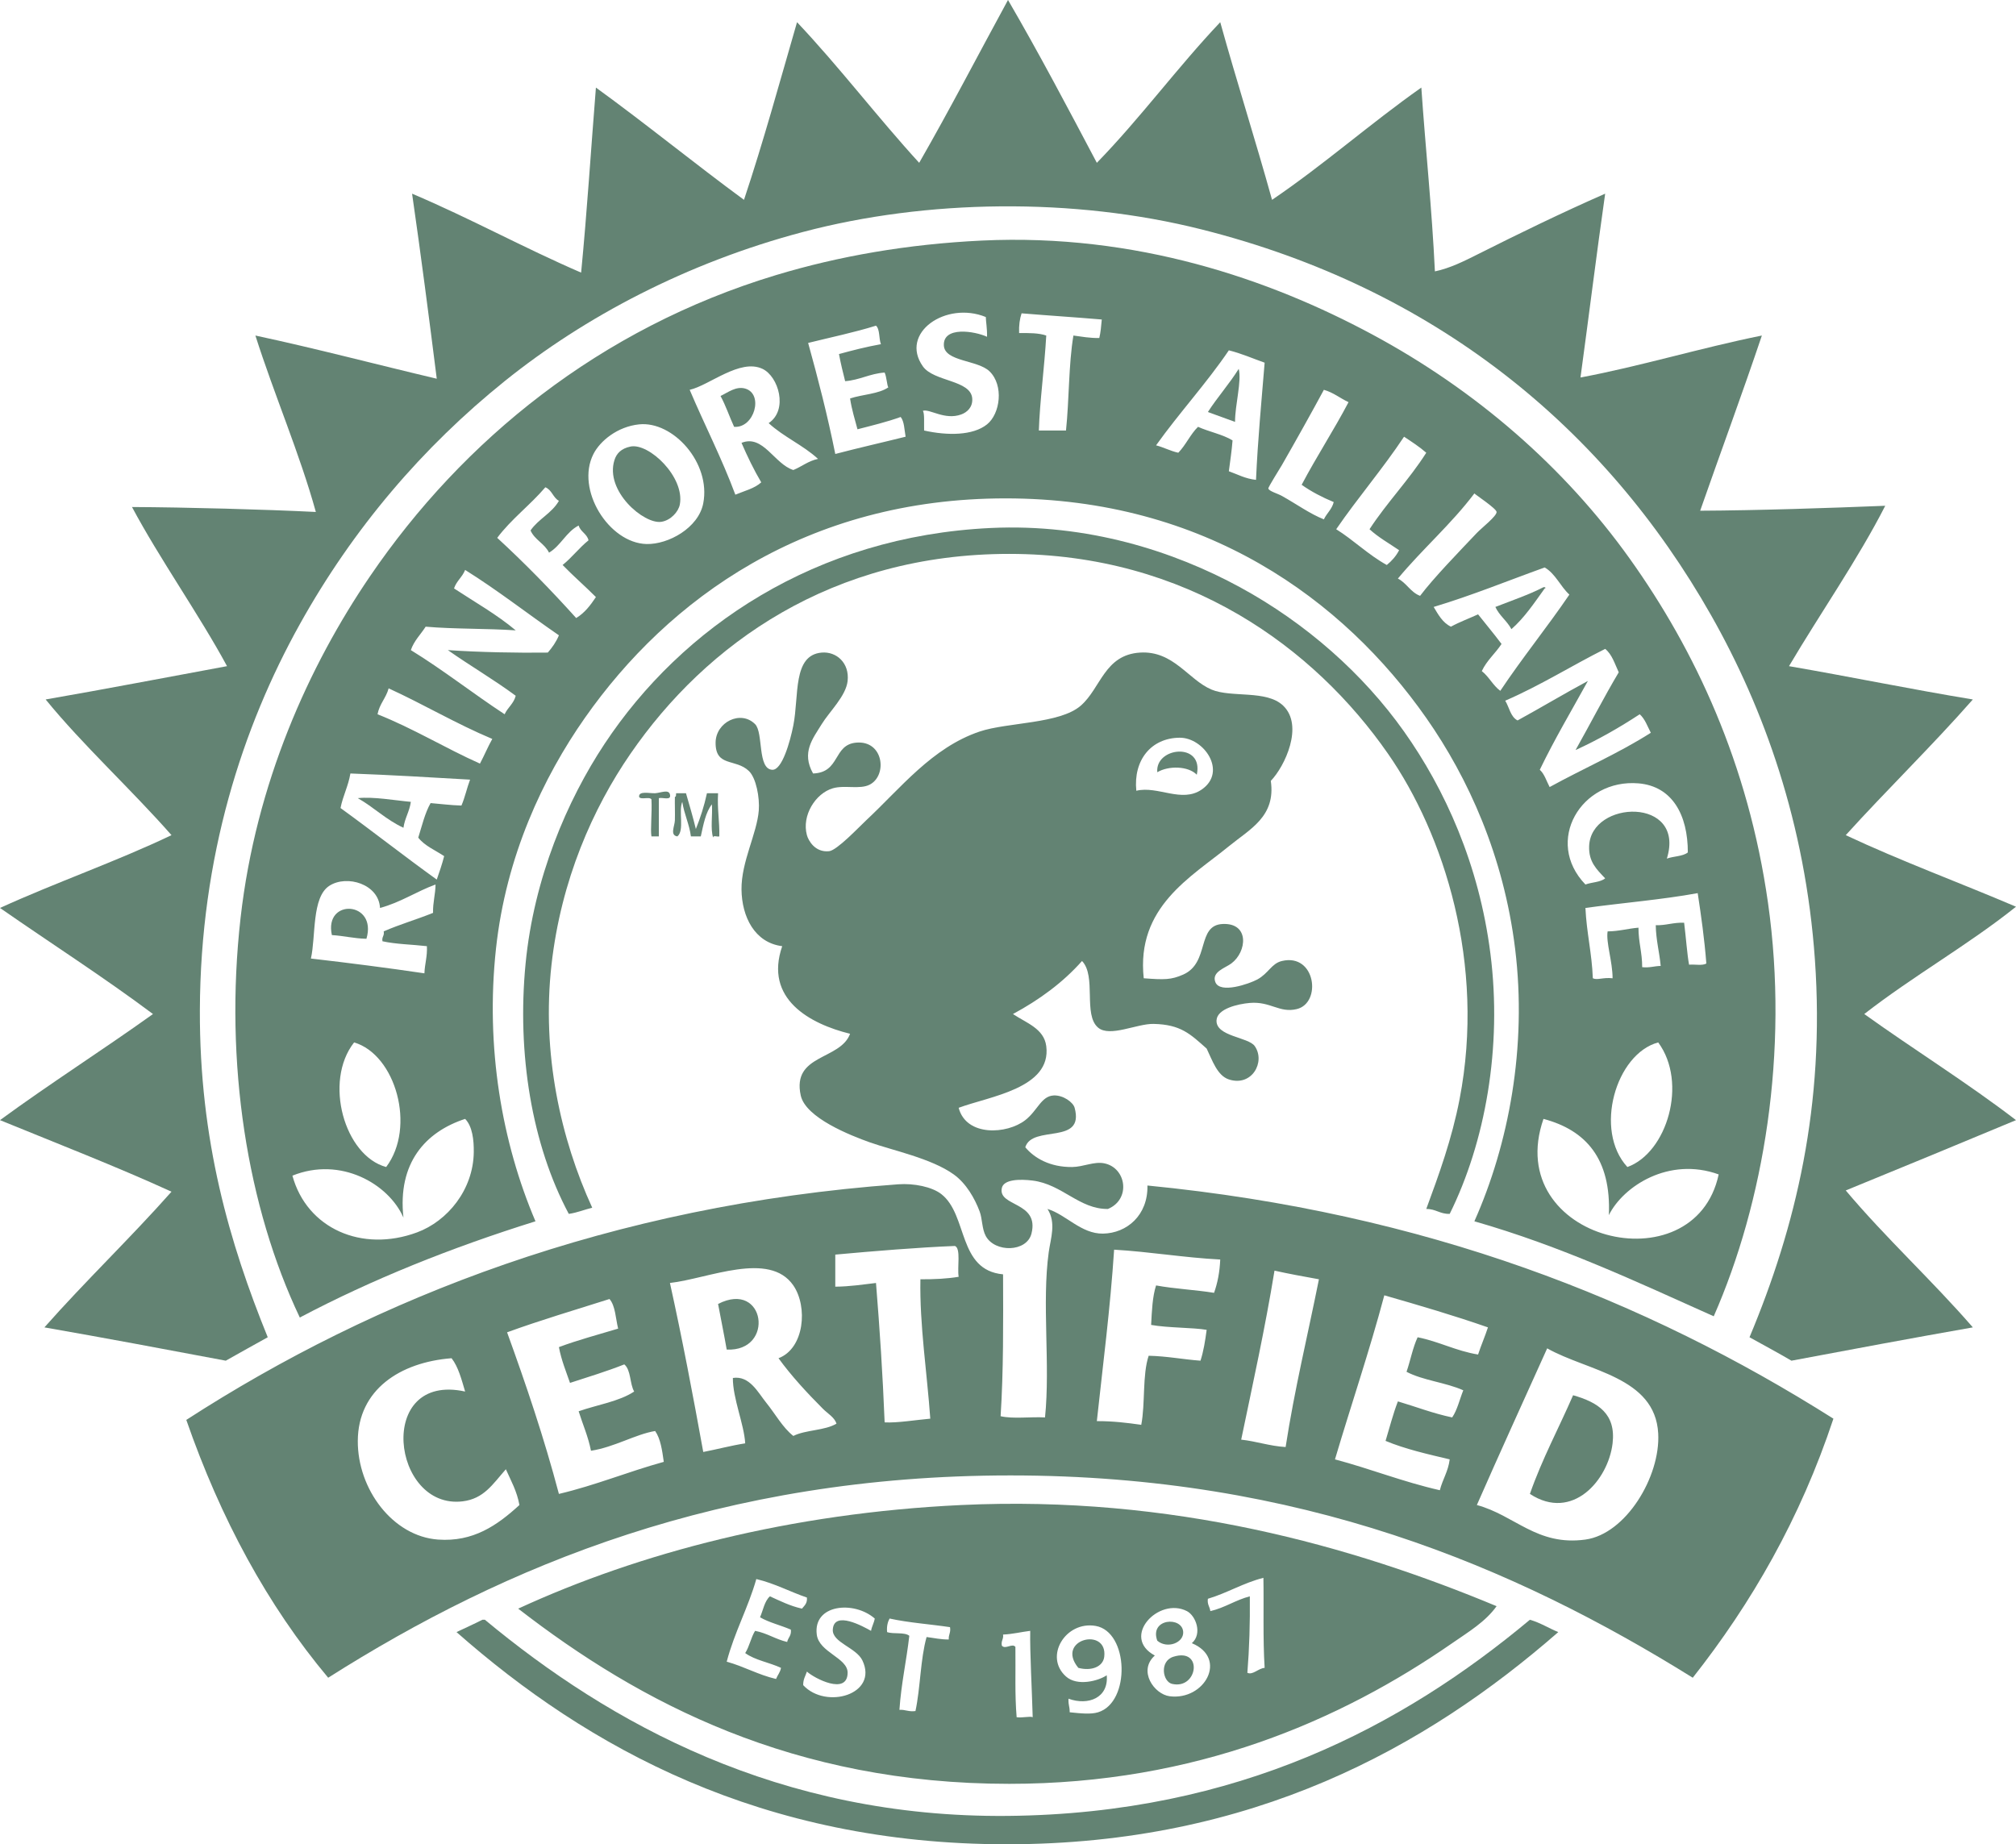
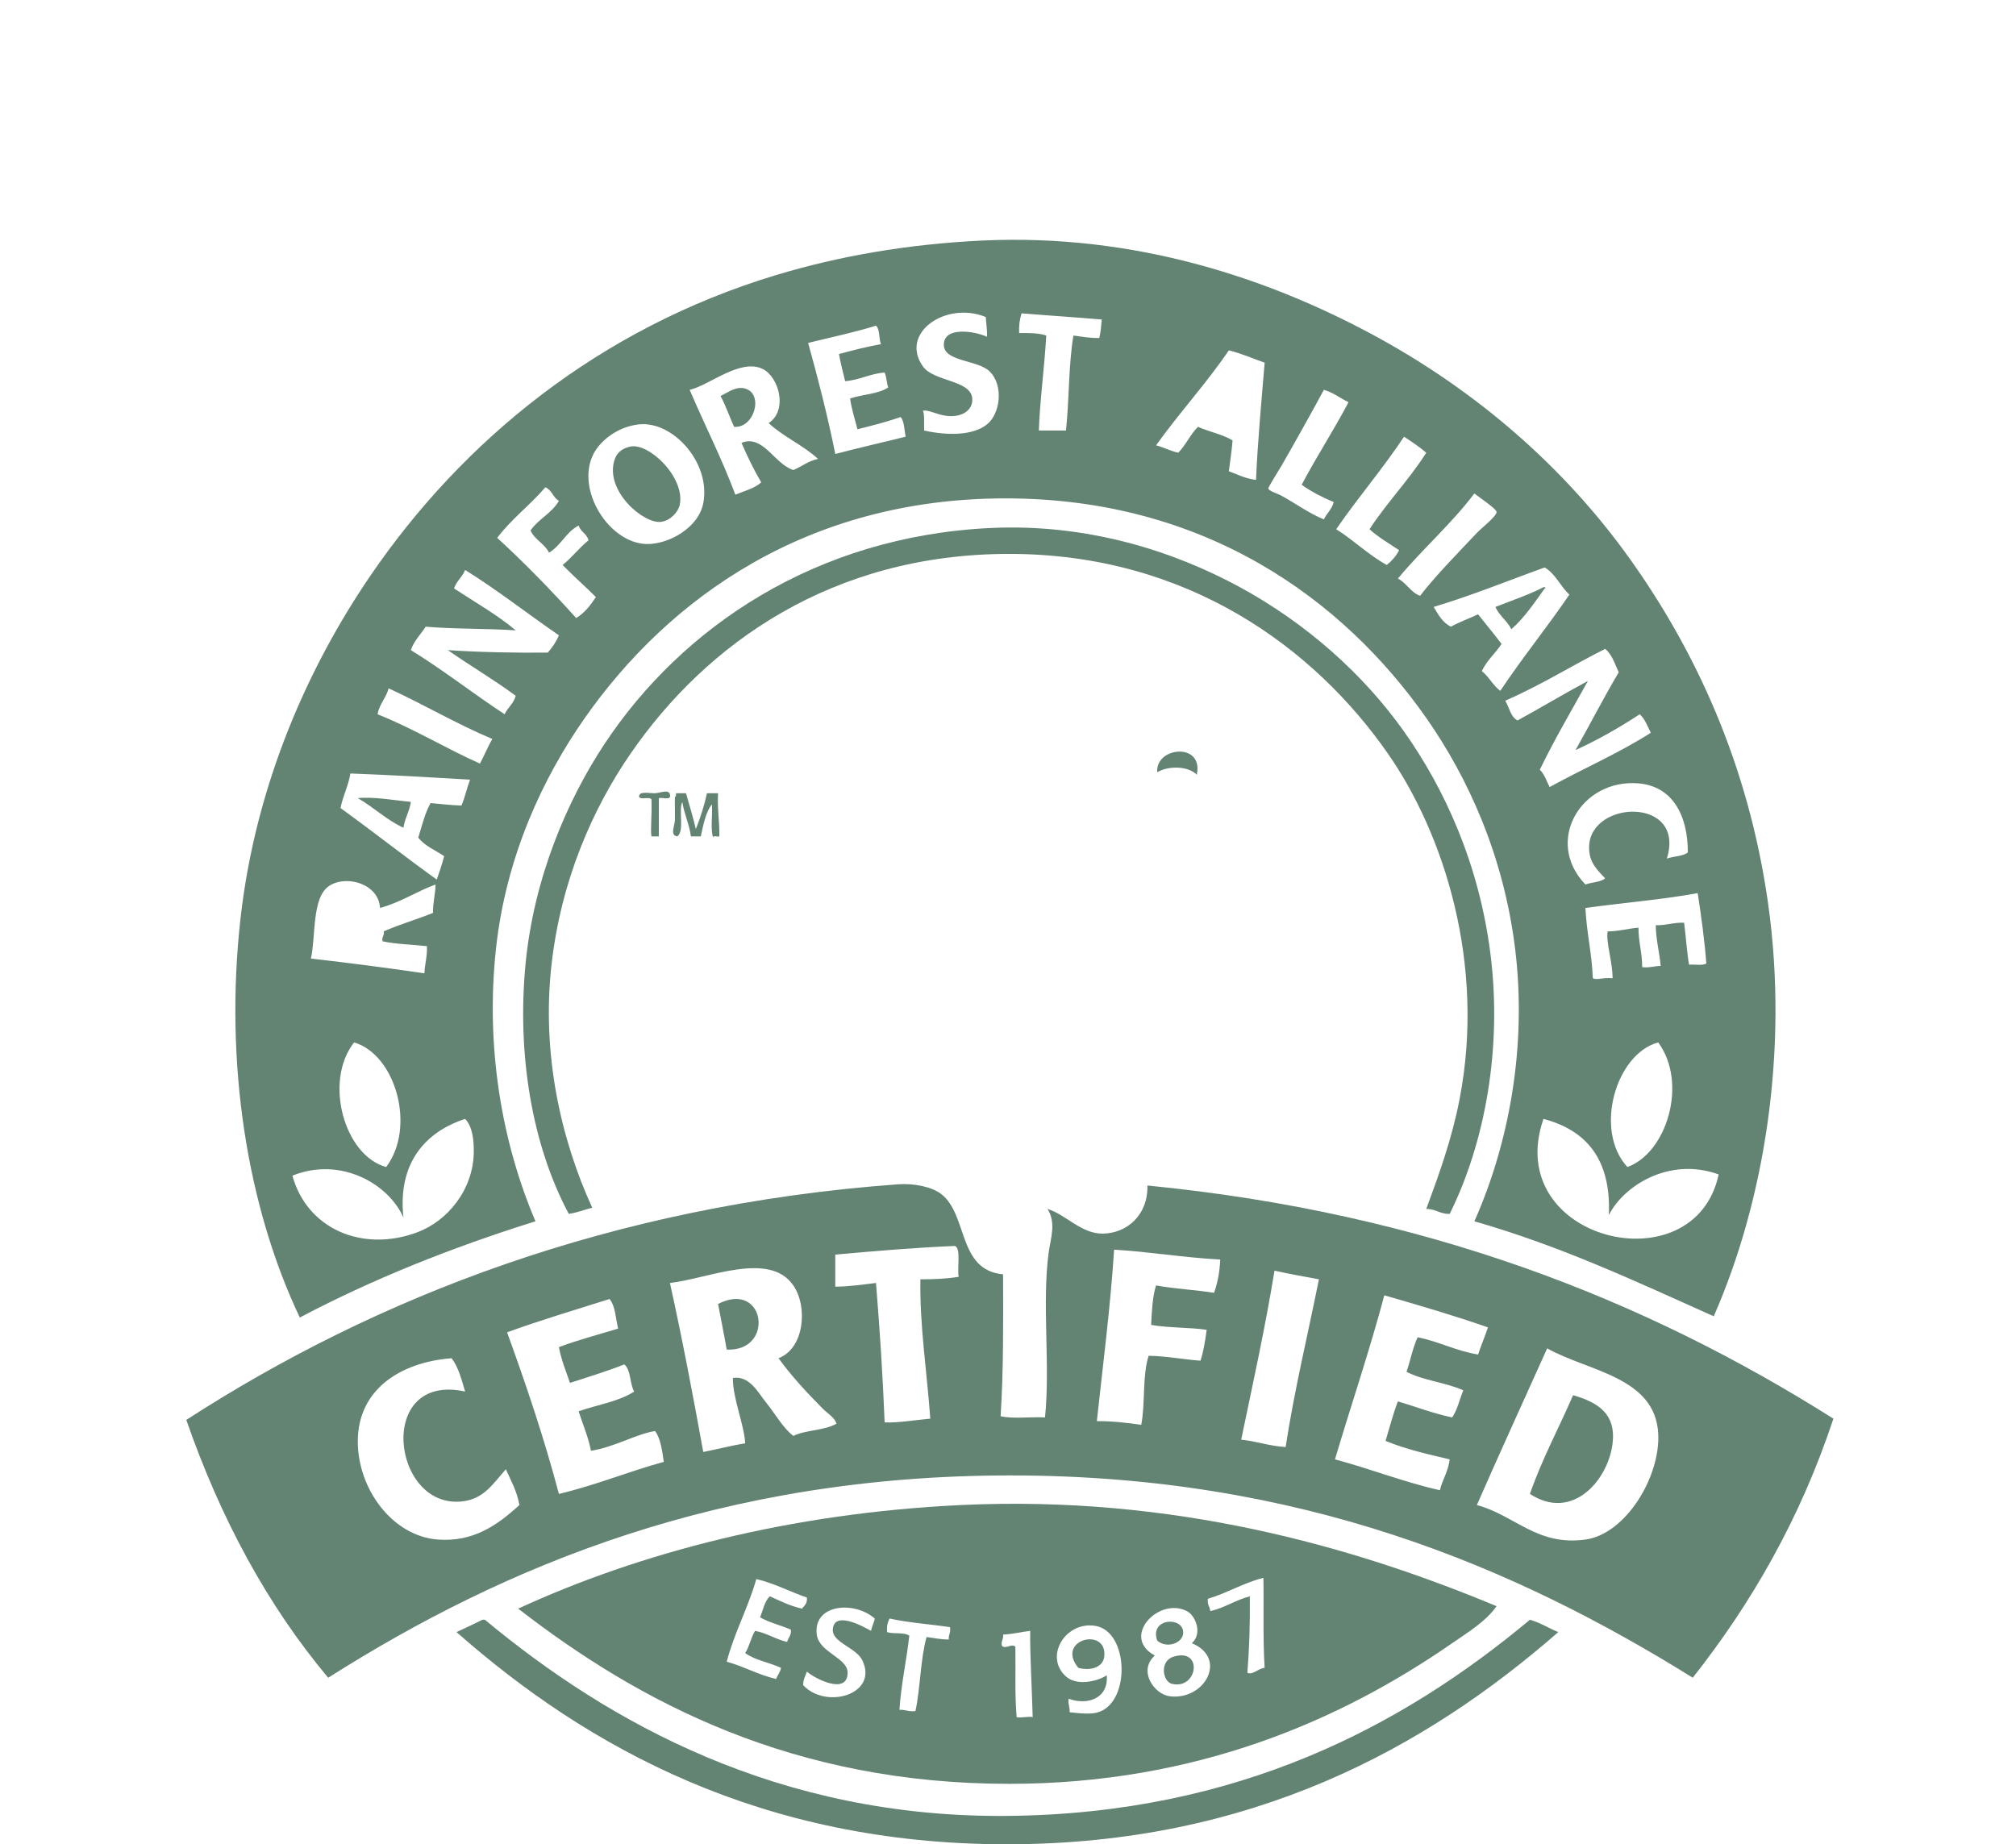
<svg xmlns="http://www.w3.org/2000/svg" width="412.99pt" height="377.86pt" viewBox="0 0 412.99 377.86" version="1.1">
  <defs>
    <clipPath id="clip1">
      <path d="M 0 0 L 412.988 0 L 412.988 279 L 0 279 Z M 0 0 " />
    </clipPath>
    <clipPath id="clip2">
      <path d="M 93 331 L 320 331 L 320 377.859 L 93 377.859 Z M 93 331 " />
    </clipPath>
  </defs>
  <g id="surface1">
    <g clip-path="url(#clip1)" clip-rule="nonzero">
-       <path style=" stroke:none;fill-rule:evenodd;fill:rgb(38.799%,51.399%,45.099%);fill-opacity:1;" d="M 206.496 -0.004 C 212.82 10.859 218.754 22.117 224.695 33.359 C 233.59 24.227 241.199 13.809 249.973 4.547 C 253.379 16.809 257.18 28.68 260.586 40.945 C 271.23 33.727 280.688 25.32 291.168 17.941 C 292.035 30.555 293.336 42.738 293.949 55.602 C 297.02 54.969 299.961 53.488 302.793 52.066 C 311.074 47.902 319.961 43.57 328.828 39.68 C 327.047 52.137 325.484 64.812 323.773 77.34 C 335.781 75.109 348.379 71.277 360.93 68.746 C 356.855 80.848 352.477 92.648 348.289 104.637 C 360.051 104.582 374.84 104.082 386.203 103.625 C 380.625 114.562 372.938 125.578 366.488 136.484 C 379.133 138.664 391.418 141.211 404.148 143.309 C 395.758 152.859 386.641 161.691 378.113 171.109 C 389.348 176.391 401.422 180.828 412.992 185.77 C 403.164 193.633 391.844 200.004 381.906 207.758 C 392.164 215.105 403.027 221.852 412.992 229.496 C 401.398 234.328 389.781 239.141 378.113 243.902 C 386.355 253.691 395.773 262.301 404.148 271.957 C 391.68 274.148 379.336 276.461 366.992 278.781 C 364.18 277.133 361.27 275.578 358.398 273.98 C 367.887 251.332 373.883 226.43 371.797 196.637 C 369.84 168.742 361.355 145.172 350.566 126.121 C 328.707 87.535 293.875 59.023 246.18 47.012 C 219.859 40.379 189.699 40.859 164.539 47.516 C 140.629 53.844 119.734 64.934 103.375 78.098 C 86.629 91.57 72.359 108.234 61.418 127.891 C 49.688 148.961 41.047 175.492 40.945 207 C 40.859 233.664 47.016 254.695 54.848 273.98 C 51.965 275.559 49.117 277.18 46.254 278.781 C 33.918 276.457 21.578 274.137 9.098 271.957 C 17.52 262.434 26.703 253.672 35.133 244.156 C 23.738 238.953 11.777 234.316 0 229.496 C 10.215 222.016 21.027 215.141 31.34 207.758 C 21.219 200.188 10.434 193.281 0 186.023 C 11.457 180.797 23.844 176.504 35.133 171.109 C 26.855 161.695 16.914 152.598 9.352 143.309 C 21.844 141.141 34.129 138.766 46.508 136.484 C 40.832 125.98 32.664 114.434 27.043 103.879 C 38.242 103.938 54.184 104.367 64.703 104.891 C 61.422 93.004 56.184 80.891 52.32 68.746 C 64.945 71.453 77.066 74.664 89.473 77.594 C 87.867 64.879 86.227 52.195 84.418 39.68 C 96.309 44.723 107.223 50.746 119.047 55.855 C 120.258 43.418 121.062 30.578 122.078 17.941 C 132.383 25.414 142.16 33.414 152.41 40.945 C 156.355 29.137 159.738 16.766 163.277 4.547 C 171.996 13.77 179.727 23.988 188.301 33.359 C 194.57 22.445 200.434 11.121 206.496 -0.004 " />
-     </g>
-     <path style=" stroke:none;fill-rule:evenodd;fill:rgb(38.799%,51.399%,45.099%);fill-opacity:1;" d="M 253.762 75.57 C 254.398 78.078 253.008 82.895 253.004 86.438 C 251.16 85.754 249.285 85.102 247.441 84.418 C 249.422 81.344 251.816 78.68 253.762 75.57 " />
+       </g>
    <path style=" stroke:none;fill-rule:evenodd;fill:rgb(38.799%,51.399%,45.099%);fill-opacity:1;" d="M 150.387 87.449 C 149.426 85.375 148.68 83.09 147.605 81.133 C 149.148 80.391 150.789 79.074 152.66 79.613 C 156.496 80.715 154.539 87.773 150.387 87.449 " />
    <path style=" stroke:none;fill-rule:evenodd;fill:rgb(38.799%,51.399%,45.099%);fill-opacity:1;" d="M 129.156 91.492 C 132.945 90.707 140.328 97.742 139.266 103.371 C 138.988 104.852 137.379 106.629 135.473 106.91 C 131.898 107.445 123.879 100.605 125.871 94.273 C 126.305 92.887 127.262 91.887 129.156 91.492 " />
    <path style=" stroke:none;fill-rule:evenodd;fill:rgb(38.799%,51.399%,45.099%);fill-opacity:1;" d="M 296.98 248.703 C 294.988 248.762 294.137 247.676 292.18 247.695 C 294.758 240.699 297.426 233.387 299.004 225.199 C 304.355 197.473 295.812 170.926 284.344 154.43 C 269.258 132.727 243.227 113.484 206.75 113.484 C 170.5 113.484 144.707 131.84 129.156 154.43 C 121.469 165.59 114.934 180.301 112.98 197.648 C 110.926 215.863 114.875 233.359 121.32 247.441 C 119.691 247.832 118.289 248.453 116.52 248.703 C 108.953 234.543 105.875 215.895 107.672 197.395 C 109.375 179.883 116.164 164.008 123.848 152.406 C 139.629 128.574 167.035 109.871 202.957 108.176 C 222.805 107.238 240.48 112.938 254.016 120.309 C 267.551 127.68 279.254 138.062 287.629 149.879 C 295.977 161.656 303 177.074 305.32 195.375 C 307.77 214.664 304.242 234.043 296.98 248.703 " />
    <path style=" stroke:none;fill-rule:evenodd;fill:rgb(38.799%,51.399%,45.099%);fill-opacity:1;" d="M 316.191 120.309 C 316.645 120.234 316.711 120.547 316.441 120.559 C 314.324 123.496 312.316 126.543 309.621 128.902 C 308.719 127.191 307.148 126.148 306.336 124.352 C 309.664 123.047 313.129 121.879 316.191 120.309 " />
-     <path style=" stroke:none;fill-rule:evenodd;fill:rgb(38.799%,51.399%,45.099%);fill-opacity:1;" d="M 246.18 161.758 C 251.48 158.098 246.621 151.086 241.629 151.145 C 235.828 151.207 232.148 155.715 232.781 162.012 C 237.199 160.938 242.078 164.59 246.18 161.758 Z M 166.562 158.473 C 172.172 158.289 170.609 152.574 175.406 152.152 C 181.004 151.664 181.836 158.832 178.188 160.746 C 176.168 161.809 173.039 160.793 170.605 161.508 C 167.051 162.551 164.203 167.098 165.301 171.109 C 165.586 172.16 166.941 174.703 169.848 174.395 C 171.465 174.227 175.973 169.438 177.43 168.078 C 184.5 161.48 190.941 153.168 200.684 149.879 C 206.355 147.965 217.102 148.336 221.41 144.57 C 225.52 140.98 226.25 134.156 233.543 133.703 C 240.406 133.277 243.426 139.277 248.199 141.285 C 252.266 142.996 259.438 141.301 262.859 144.57 C 267.148 148.668 263.191 157.039 260.332 159.988 C 261.387 167.301 256.047 169.863 251.738 173.387 C 244.012 179.703 232.727 185.797 234.301 200.43 C 238.516 200.746 239.906 200.766 242.387 199.672 C 247.875 197.246 245.078 189.547 250.477 189.309 C 256.023 189.062 255.445 195.02 252.246 197.395 C 250.988 198.328 248.195 199.117 248.961 201.188 C 249.887 203.699 255.969 201.539 257.555 200.684 C 259.895 199.41 260.453 197.402 262.605 196.891 C 269.535 195.246 270.805 205.512 265.641 206.746 C 262.09 207.598 260.258 205.125 256.035 205.484 C 253.59 205.691 249.352 206.668 249.215 209.023 C 249.012 212.367 255.742 212.453 257.047 214.332 C 259.289 217.555 256.465 222.703 251.738 221.156 C 249.355 220.371 248.344 217.227 247.191 214.836 C 243.848 211.871 241.914 209.902 236.32 209.781 C 232.91 209.707 227.348 212.574 224.949 210.539 C 221.84 207.906 224.66 200.023 221.66 196.891 C 217.742 201.312 212.926 204.836 207.508 207.758 C 210.266 209.605 213.867 210.73 214.332 214.332 C 215.449 222.996 202.695 224.617 196.387 226.969 C 197.941 232.914 206.309 232.406 210.035 229.496 C 212.566 227.52 213.285 224.574 215.848 224.441 C 217.785 224.34 219.84 225.832 220.145 226.969 C 222.234 234.707 211.48 230.352 210.035 235.055 C 211.863 237.246 215.07 239.152 219.641 239.102 C 221.93 239.074 224.117 237.922 226.211 238.344 C 230.75 239.254 231.715 245.723 226.969 247.695 C 221.098 247.766 217.621 242.648 211.555 241.879 C 208.914 241.547 205.625 241.617 205.234 243.398 C 204.383 247.277 212.977 246.121 211.301 252.746 C 210.328 256.582 203.812 256.668 201.949 253.254 C 201.137 251.77 201.258 249.727 200.684 248.199 C 199.668 245.5 197.93 242.453 195.375 240.617 C 190.789 237.32 182.816 235.691 178.188 234.047 C 174.27 232.652 165.039 229.031 164.035 224.441 C 162.176 215.949 172.129 217.25 174.145 211.805 C 165.891 209.773 156.5 204.656 160.242 193.855 C 154.574 193.152 151.961 187.789 151.902 182.23 C 151.844 176.559 155.066 170.809 155.441 166.055 C 155.648 163.414 154.906 159.398 153.418 157.969 C 150.699 155.348 146.562 157.215 146.594 152.152 C 146.621 147.969 151.719 145.398 154.684 148.363 C 156.426 150.105 155.113 157.59 158.223 157.715 C 160.203 157.793 161.84 152.043 162.52 148.617 C 163.719 142.555 162.34 134.211 168.332 133.703 C 171.34 133.449 174.043 135.816 173.641 139.516 C 173.301 142.621 169.887 145.82 168.332 148.363 C 166.512 151.34 164.133 154.156 166.562 158.473 " />
    <path style=" stroke:none;fill-rule:evenodd;fill:rgb(38.799%,51.399%,45.099%);fill-opacity:1;" d="M 245.168 158.727 C 243.434 156.922 239.363 156.844 237.078 158.219 C 236.594 153.023 246.641 151.973 245.168 158.727 " />
    <path style=" stroke:none;fill-rule:evenodd;fill:rgb(38.799%,51.399%,45.099%);fill-opacity:1;" d="M 137.242 162.77 C 137.582 164.117 135.762 163.312 134.969 163.527 C 134.969 166.141 134.969 168.75 134.969 171.363 C 134.465 171.363 133.957 171.363 133.453 171.363 C 133.207 169.949 133.605 166.566 133.453 163.781 C 133.07 163.152 131.273 163.934 130.926 163.273 C 130.789 161.961 133.113 162.582 134.211 162.516 C 135.344 162.449 136.992 161.652 137.242 162.77 " />
    <path style=" stroke:none;fill-rule:evenodd;fill:rgb(38.799%,51.399%,45.099%);fill-opacity:1;" d="M 140.527 162.516 C 141.23 164.934 141.941 167.34 142.551 169.848 C 143.469 167.562 144.254 165.148 144.824 162.516 C 145.586 162.516 146.344 162.516 147.102 162.516 C 146.906 165.742 147.426 168.258 147.355 171.363 C 146.984 171.5 146.047 171.066 146.09 171.617 C 145.504 169.844 146.004 166.984 145.836 164.789 C 144.543 166.445 144.098 168.949 143.562 171.363 C 142.887 171.363 142.215 171.363 141.539 171.363 C 141.188 168.77 140.164 166.84 139.77 164.285 C 138.957 166.168 140.266 170.172 138.762 171.363 C 137.18 171.141 138.219 169.246 138.254 168.078 C 138.301 166.527 138.219 164.715 138.254 163.273 C 138.551 163.234 138.469 162.812 138.508 162.516 C 139.184 162.516 139.855 162.516 140.527 162.516 " />
    <path style=" stroke:none;fill-rule:evenodd;fill:rgb(38.799%,51.399%,45.099%);fill-opacity:1;" d="M 73.297 163.527 C 76.504 163.188 80.766 163.977 84.164 164.285 C 83.887 166.281 82.93 167.598 82.648 169.594 C 79.129 167.977 76.578 165.387 73.297 163.527 " />
-     <path style=" stroke:none;fill-rule:evenodd;fill:rgb(38.799%,51.399%,45.099%);fill-opacity:1;" d="M 75.066 192.34 C 72.512 192.285 70.453 191.734 67.988 191.582 C 66.316 183.973 77.363 184.598 75.066 192.34 " />
    <path style=" stroke:none;fill-rule:evenodd;fill:rgb(38.799%,51.399%,45.099%);fill-opacity:1;" d="M 73.297 295.211 C 73.246 305.137 80.48 314.758 89.727 315.43 C 96.91 315.953 101.816 312.559 106.406 308.355 C 105.898 305.496 104.664 303.359 103.629 301.023 C 100.91 304.117 99.121 307.066 94.781 307.598 C 80.219 309.367 76.887 281.074 95.285 285.102 C 94.547 282.641 93.91 280.074 92.508 278.277 C 81.949 279.098 73.352 284.727 73.297 295.211 Z M 324.785 315.43 C 333.062 314.289 340.168 302.551 339.695 293.695 C 339.074 282.062 325.238 280.941 316.949 276.254 C 312.137 286.941 307.27 297.582 302.543 308.355 C 310.309 310.434 314.852 316.797 324.785 315.43 Z M 103.879 272.969 C 107.758 283.668 111.449 294.551 114.496 306.078 C 122.062 304.289 128.648 301.527 135.98 299.508 C 135.648 297.141 135.32 294.773 134.211 293.188 C 130.16 293.859 125.887 296.492 121.066 297.234 C 120.484 294.277 119.379 291.844 118.539 289.145 C 122.348 287.812 126.824 287.148 129.914 285.102 C 128.988 283.496 129.281 280.68 127.891 279.539 C 124.336 280.953 120.52 282.109 116.77 283.332 C 115.949 280.953 115.004 278.695 114.496 276 C 118.355 274.551 122.551 273.441 126.629 272.211 C 126.109 270.117 126.074 267.539 124.859 266.145 C 117.824 268.379 110.672 270.492 103.879 272.969 Z M 283.586 265.387 C 280.52 276.895 276.809 287.758 273.477 299 C 280.801 300.945 287.402 303.609 294.961 305.32 C 295.516 303.098 296.68 301.477 296.98 299 C 292.414 297.922 287.82 296.875 283.84 295.211 C 284.664 292.496 285.379 289.672 286.367 287.121 C 290.078 288.215 293.52 289.574 297.488 290.406 C 298.547 288.855 299.012 286.707 299.762 284.848 C 296.223 283.25 291.5 282.832 288.137 281.059 C 288.938 278.738 289.414 276.102 290.41 273.98 C 294.832 274.863 298.234 276.773 302.793 277.52 C 303.414 275.609 304.195 273.863 304.816 271.957 C 297.953 269.555 290.781 267.457 283.586 265.387 Z M 261.09 260.332 C 259.152 272.211 256.645 283.516 254.266 294.957 C 257.457 295.309 260.035 296.266 263.367 296.473 C 265.203 284.578 267.902 273.547 270.191 262.102 C 267.117 261.551 264.055 260.992 261.09 260.332 Z M 162.52 263.363 C 157.594 256.211 145.105 261.969 137.242 262.859 C 139.742 274.176 141.949 285.785 144.066 297.484 C 146.965 296.93 149.672 296.184 152.66 295.715 C 152.434 291.785 150.105 286.512 150.133 282.32 C 153.555 281.789 155.266 285.285 156.957 287.375 C 158.828 289.688 160.332 292.488 162.52 294.199 C 165.035 292.926 169.02 293.117 171.363 291.672 C 170.934 290.371 169.59 289.645 168.586 288.641 C 165.336 285.391 162.086 281.867 159.484 278.277 C 164.805 276.258 165.508 267.707 162.52 263.363 Z M 228.234 256.035 C 227.441 268.133 225.949 279.531 224.695 291.164 C 227.992 291.156 230.93 291.504 233.793 291.926 C 234.637 287.547 234 281.684 235.312 277.77 C 239.102 277.855 242.316 278.516 245.926 278.781 C 246.551 276.875 246.895 274.691 247.191 272.461 C 244.367 271.977 239.285 272.078 235.816 271.453 C 235.965 268.566 236.086 265.656 236.828 263.363 C 240.594 264.062 244.867 264.254 248.707 264.879 C 249.414 262.895 249.867 260.648 249.973 258.055 C 242.445 257.66 235.711 256.477 228.234 256.035 Z M 171.113 257.047 C 171.113 259.234 171.113 261.426 171.113 263.617 C 174.121 263.594 176.734 263.172 179.453 262.859 C 180.215 272.207 180.836 281.695 181.223 291.418 C 183.754 291.566 187.613 290.922 190.574 290.66 C 189.918 281.289 188.371 271.469 188.551 262.102 C 191.352 262.121 194.004 261.992 196.387 261.594 C 196.066 259.652 196.887 255.789 195.629 255.277 C 188.168 255.57 178.992 256.328 171.113 257.047 Z M 205.484 261.09 C 205.52 270.98 205.578 280.895 204.98 290.156 C 207.508 290.746 211.129 290.242 214.078 290.406 C 215.184 279.605 213.406 266.949 214.84 256.539 C 215.227 253.727 216.414 250.543 214.586 247.695 C 218.371 248.824 221.48 252.82 225.961 252.746 C 230.844 252.668 235.195 248.98 235.059 242.891 C 292.223 248.496 337.121 266.359 375.586 290.66 C 368.793 311.164 358.805 328.473 346.773 343.738 C 310.156 320.945 266.375 302.289 207.004 302.289 C 147.887 302.289 103.559 320.688 67.23 343.738 C 54.785 328.887 45.207 311.168 38.164 290.914 C 76.875 265.879 125.113 246.926 184.004 242.641 C 187.211 242.406 190.93 243.156 192.848 244.66 C 198.324 248.957 196.156 260.223 205.484 261.09 " />
    <path style=" stroke:none;fill-rule:evenodd;fill:rgb(38.799%,51.399%,45.099%);fill-opacity:1;" d="M 148.871 276.508 C 148.32 273.352 147.684 270.277 147.102 267.156 C 156.777 262.195 158.809 276.953 148.871 276.508 " />
    <path style=" stroke:none;fill-rule:evenodd;fill:rgb(38.799%,51.399%,45.099%);fill-opacity:1;" d="M 313.41 306.078 C 315.914 298.895 319.324 292.617 322.258 285.859 C 327.359 287.312 331.059 289.656 330.348 295.715 C 329.465 303.227 322.125 311.789 313.41 306.078 " />
    <path style=" stroke:none;fill-rule:evenodd;fill:rgb(38.799%,51.399%,45.099%);fill-opacity:1;" d="M 205.484 334.895 C 205.621 335.871 205.035 336.125 205.234 337.164 C 205.945 338.02 207.371 336.59 208.012 337.418 C 208.078 342.801 207.867 346.965 208.266 351.828 C 209.477 351.996 211.047 351.566 211.555 351.828 C 211.398 346.027 210.965 338.57 211.047 334.133 C 209.164 334.359 207.5 334.801 205.484 334.895 Z M 224.949 350.816 C 231.645 348.777 231.25 334.293 224.441 333.121 C 218.273 332.062 213.816 339.414 218.375 343.484 C 220.684 345.547 225 344.402 226.719 343.234 C 227.145 347.832 222.965 349.512 218.883 348.035 C 218.863 349.617 219.113 349.359 219.137 350.816 C 221.504 351.059 223.469 351.266 224.949 350.816 Z M 182.234 331.609 C 181.852 332.32 181.621 333.188 181.727 334.387 C 183.035 334.848 185.309 334.344 186.277 335.145 C 185.691 340.289 184.617 344.945 184.254 350.309 C 185.492 350.25 186.168 350.758 187.539 350.562 C 188.562 345.773 188.539 339.938 189.816 335.398 C 191.312 335.582 192.668 335.914 194.363 335.902 C 194.281 334.895 194.816 334.5 194.617 333.375 C 190.516 332.762 186.094 332.465 182.234 331.609 Z M 243.145 330.09 C 237.344 327.105 229.531 335.414 236.574 339.188 C 233.066 342.324 236.441 347.121 239.605 347.531 C 246.777 348.449 251.605 339.758 244.156 336.66 C 246.371 334.73 244.961 331.023 243.145 330.09 Z M 167.32 334.895 C 167.785 338.57 173.668 339.648 173.641 342.727 C 173.594 347.402 166.797 343.852 165.301 342.477 C 165.012 343.367 164.516 344.051 164.539 345.258 C 169.203 350.301 179.984 347.156 176.672 340.199 C 175.41 337.551 170.465 336.527 170.605 333.883 C 170.82 329.883 176.859 333.25 178.441 334.133 C 178.598 333.195 179.043 332.547 179.199 331.609 C 174.926 327.883 166.535 328.688 167.32 334.895 Z M 154.938 323.52 C 153.234 329.484 150.465 334.383 148.871 340.453 C 152.445 341.43 155.289 343.133 158.98 343.992 C 159.281 343.195 159.832 342.652 159.992 341.715 C 157.645 340.609 154.648 340.148 152.66 338.684 C 153.52 337.348 153.844 335.484 154.684 334.133 C 157.168 334.602 158.859 335.855 161.254 336.41 C 161.438 335.5 162.168 335.133 162.012 333.883 C 159.953 332.992 157.562 332.434 155.695 331.352 C 156.336 329.891 156.605 328.055 157.719 327.059 C 159.809 328 161.812 329.027 164.289 329.582 C 164.77 328.969 165.418 328.523 165.301 327.309 C 161.781 326.109 158.75 324.426 154.938 323.52 Z M 247.441 327.562 C 247.273 328.742 247.84 329.188 247.949 330.09 C 250.953 329.391 253.094 327.82 256.035 327.059 C 256.094 332.504 255.934 337.738 255.531 342.727 C 256.648 343.246 257.758 341.82 259.07 341.715 C 258.688 335.828 258.926 328.676 258.816 323.266 C 254.656 324.332 251.465 326.359 247.441 327.562 Z M 306.586 329.078 C 304.332 332.258 300.805 334.363 297.488 336.66 C 274.688 352.469 245.008 365.477 206.75 365.477 C 162.594 365.477 131.102 348.914 106.156 329.582 C 130.973 318.152 161.895 310.008 196.895 308.355 C 240.109 306.312 276.988 316.738 306.586 329.078 " />
    <g clip-path="url(#clip2)" clip-rule="nonzero">
      <path style=" stroke:none;fill-rule:evenodd;fill:rgb(38.799%,51.399%,45.099%);fill-opacity:1;" d="M 98.824 331.859 C 98.992 331.859 99.164 331.859 99.332 331.859 C 124.738 352.973 159.582 372.508 206.496 372.047 C 253.652 371.582 287.344 353.621 313.41 331.859 C 315.57 332.477 317.246 333.582 319.223 334.387 C 292.168 358.012 256.559 377.863 206.242 377.859 C 156.086 377.859 120.387 358.082 93.52 334.387 C 95.285 333.539 97.098 332.742 98.824 331.859 " />
    </g>
    <path style=" stroke:none;fill-rule:evenodd;fill:rgb(38.799%,51.399%,45.099%);fill-opacity:1;" d="M 237.078 336.156 C 235.402 331.559 242.238 331.098 242.387 334.387 C 242.484 336.562 239.137 337.895 237.078 336.156 " />
    <path style=" stroke:none;fill-rule:evenodd;fill:rgb(38.799%,51.399%,45.099%);fill-opacity:1;" d="M 220.902 341.715 C 216.109 335.863 226.949 333.219 226.211 339.441 C 225.969 341.488 223.582 342.434 220.902 341.715 " />
    <path style=" stroke:none;fill-rule:evenodd;fill:rgb(38.799%,51.399%,45.099%);fill-opacity:1;" d="M 240.363 339.441 C 246.543 337.492 245.391 346.215 240.113 345 C 238.172 344.559 237.48 340.352 240.363 339.441 " />
    <path style=" stroke:none;fill-rule:evenodd;fill:rgb(38.799%,51.399%,45.099%);fill-opacity:1;" d="M 316.191 229.242 C 307.559 254.117 347.145 263.773 352.082 240.617 C 341.902 236.934 332.543 243.016 329.586 248.957 C 330.074 237.434 324.914 231.555 316.191 229.242 Z M 82.648 249.465 C 79.613 242.539 69.773 236.883 59.902 240.871 C 62.859 251.703 74.137 256.676 85.43 252.496 C 91.691 250.18 96.957 243.754 97.055 236.066 C 97.09 233.59 96.777 230.746 95.285 229.242 C 87.145 231.902 81.422 238.273 82.648 249.465 Z M 339.695 213.574 C 331.008 215.895 326.449 231.578 333.379 239.102 C 341.52 236.176 345.785 221.828 339.695 213.574 Z M 72.539 213.574 C 66.242 221.602 70.578 236.805 79.109 239.102 C 85.27 230.934 81.047 216.066 72.539 213.574 Z M 324.785 186.023 C 325.02 191.094 326.113 195.312 326.301 200.43 C 327.223 200.867 328.395 200.207 330.348 200.43 C 330.344 197 328.961 193.039 329.332 190.824 C 331.676 190.809 333.469 190.242 335.652 190.066 C 335.641 193.027 336.426 195.191 336.41 198.156 C 337.926 198.32 338.879 197.926 340.203 197.902 C 339.941 195.043 339.242 192.629 339.191 189.562 C 341.355 189.617 342.797 188.957 345.004 189.055 C 345.363 191.879 345.633 195.637 346.016 197.648 C 347.168 197.539 348.797 197.902 349.555 197.395 C 349.164 192.391 348.5 187.668 347.785 182.988 C 340.445 184.328 332.414 184.977 324.785 186.023 Z M 67.484 181.473 C 63.828 183.812 64.727 191.848 63.691 196.387 C 71.547 197.297 79.312 198.289 86.945 199.418 C 87.012 197.461 87.566 195.992 87.453 193.855 C 84.438 193.504 81.109 193.461 78.352 192.848 C 78.172 191.91 78.785 191.762 78.605 190.824 C 81.82 189.406 85.418 188.367 88.715 187.031 C 88.656 184.871 89.195 183.301 89.223 181.219 C 85.27 182.664 82.094 184.879 77.848 186.023 C 77.594 181.145 71.094 179.164 67.484 181.473 Z M 335.652 160.496 C 323.887 159.508 316.27 172.398 324.785 181.219 C 326.074 180.742 327.871 180.766 328.828 179.957 C 327.082 178.113 325.438 176.594 325.543 173.387 C 325.859 163.832 345.395 163.234 341.465 175.914 C 342.812 175.41 344.742 175.48 345.762 174.648 C 345.777 166.992 342.586 161.078 335.652 160.496 Z M 71.781 158.473 C 71.348 161.074 70.258 163.016 69.758 165.551 C 76.402 170.363 82.805 175.422 89.473 180.211 C 90.016 178.645 90.562 177.086 90.988 175.406 C 89.172 174.191 87.012 173.32 85.684 171.617 C 86.445 169.176 87.047 166.578 88.211 164.539 C 90.316 164.707 92.312 164.984 94.527 165.043 C 95.246 163.402 95.645 161.441 96.297 159.734 C 88.18 159.262 80.07 158.777 71.781 158.473 Z M 77.34 146.34 C 84.758 149.289 91.156 153.25 98.32 156.449 C 99.203 154.809 99.934 153.012 100.848 151.395 C 93.43 148.281 86.844 144.34 79.617 141.031 C 79.082 143.027 77.738 144.211 77.34 146.34 Z M 95.285 116.77 C 94.723 118.227 93.508 119.035 93.012 120.559 C 97.281 123.367 101.809 125.918 105.648 129.152 C 99.66 128.738 93.086 128.91 87.199 128.395 C 86.184 129.992 84.828 131.25 84.164 133.195 C 90.848 137.301 96.863 142.07 103.375 146.34 C 104.004 144.949 105.242 144.164 105.648 142.551 C 101.199 139.25 96.297 136.402 91.746 133.195 C 98.141 133.637 106.148 133.789 112.223 133.703 C 113.121 132.664 113.93 131.535 114.496 130.164 C 108.059 125.734 101.977 120.949 95.285 116.77 Z M 316.441 116.262 C 308.879 118.977 301.598 121.977 293.695 124.352 C 294.645 125.93 295.52 127.582 297.234 128.395 C 298.977 127.438 300.945 126.715 302.793 125.867 C 304.391 127.898 306.051 129.859 307.598 131.934 C 306.336 133.871 304.57 135.312 303.555 137.496 C 305.027 138.633 305.836 140.434 307.344 141.539 C 311.863 134.766 316.926 128.539 321.496 121.824 C 319.645 120.137 318.676 117.57 316.441 116.262 Z M 286.367 118.539 C 288.152 119.445 288.957 121.34 290.914 122.078 C 293.699 118.391 298.68 113.266 302.543 109.188 C 303.477 108.199 306.633 105.746 306.586 104.891 C 306.551 104.199 302.328 101.41 302.035 101.098 C 297.289 107.391 291.371 112.508 286.367 118.539 Z M 111.715 99.836 C 108.621 103.477 104.742 106.344 101.859 110.195 C 107.523 115.402 112.887 120.906 118.035 126.625 C 119.77 125.582 120.965 123.996 122.078 122.328 C 119.852 120.094 117.453 118.023 115.254 115.758 C 117.172 114.223 118.645 112.238 120.562 110.703 C 120.242 109.34 118.922 108.973 118.539 107.668 C 115.98 108.984 114.906 111.785 112.473 113.23 C 111.562 111.359 109.531 110.609 108.684 108.68 C 110.293 106.328 113.062 105.145 114.496 102.613 C 113.293 101.965 113.051 100.352 111.715 99.836 Z M 273.73 108.43 C 277.355 110.699 280.289 113.66 284.094 115.758 C 285.113 114.926 285.988 113.945 286.617 112.727 C 284.566 111.324 282.348 110.086 280.555 108.43 C 284.145 102.922 288.648 98.324 292.18 92.758 C 290.785 91.539 289.199 90.512 287.629 89.473 C 283.262 96.055 278.188 101.934 273.73 108.43 Z M 121.574 93.012 C 117.855 100.305 124.738 111.266 132.441 111.461 C 136.922 111.574 143.094 108.152 144.066 103.121 C 145.676 94.82 137.852 86.223 130.926 86.945 C 126.477 87.406 122.93 90.348 121.574 93.012 Z M 271.203 79.867 C 268.934 84.09 265.391 90.43 262.605 95.285 C 262.133 96.113 259.77 99.816 259.828 100.086 C 259.949 100.633 261.781 101.141 262.605 101.605 C 265.703 103.34 268.336 105.27 271.203 106.406 C 271.797 105.148 272.852 104.348 273.223 102.867 C 270.84 101.879 268.629 100.723 266.652 99.328 C 269.703 93.531 273.211 88.195 276.258 82.395 C 274.527 81.598 273.172 80.422 271.203 79.867 Z M 156.199 75.57 C 151.586 73.395 145.285 78.977 141.285 79.867 C 144.348 87.086 147.852 93.859 150.641 101.352 C 152.48 100.578 154.59 100.078 155.945 98.824 C 154.445 96.281 153.125 93.559 151.902 90.734 C 156.332 88.938 158.641 95.094 162.52 96.297 C 164.258 95.59 165.555 94.445 167.574 94.02 C 164.559 91.223 160.48 89.488 157.465 86.691 C 161.52 83.98 159.484 77.117 156.199 75.57 Z M 251.738 71.777 C 247.105 78.605 241.598 84.555 236.828 91.242 C 238.434 91.656 239.719 92.395 241.379 92.758 C 242.926 91.188 243.84 88.988 245.422 87.449 C 247.684 88.473 250.457 88.984 252.496 90.23 C 252.328 92.422 252.004 94.453 251.738 96.551 C 253.539 97.191 255.094 98.082 257.301 98.316 C 257.668 90.094 258.418 82.25 259.07 74.309 C 256.637 73.453 254.371 72.434 251.738 71.777 Z M 165.551 70.262 C 167.602 77.648 169.531 85.156 171.113 93.012 C 175.848 91.766 180.73 90.668 185.52 89.473 C 185.258 88.051 185.262 86.359 184.508 85.43 C 181.727 86.438 178.672 87.176 175.66 87.953 C 175.117 85.887 174.48 83.91 174.145 81.637 C 176.676 80.797 179.988 80.738 181.98 79.363 C 181.719 79.047 181.641 77.234 181.223 76.328 C 178.156 76.551 176.176 77.852 173.133 78.098 C 172.676 76.281 172.223 74.457 171.871 72.539 C 174.652 71.781 177.465 71.055 180.465 70.516 C 180.012 69.367 180.289 67.488 179.453 66.723 C 175.023 68.109 170.207 69.105 165.551 70.262 Z M 209.277 64.195 C 208.898 65.336 208.711 66.66 208.77 68.242 C 210.82 68.215 212.836 68.223 214.332 68.746 C 213.969 75.211 212.992 82.398 212.816 88.207 C 214.668 88.207 216.523 88.207 218.375 88.207 C 219.043 81.883 218.895 74.738 219.895 68.746 C 221.609 68.969 223.223 69.289 225.199 69.25 C 225.477 68.094 225.59 66.777 225.707 65.461 C 220.27 64.996 214.719 64.648 209.277 64.195 Z M 189.059 75.066 C 191.297 78.23 198.883 77.824 199.168 81.637 C 199.301 83.426 198.117 84.48 196.895 84.922 C 193.531 86.133 190.477 83.734 189.059 84.164 C 189.418 84.695 189.273 86.656 189.309 88.207 C 194.102 89.273 199.32 89.258 202.199 86.945 C 204.902 84.773 205.68 78.961 202.707 76.074 C 200.297 73.738 193.504 74.102 193.355 70.77 C 193.18 66.789 199.688 67.836 202.199 69 C 202.25 67.359 201.957 65.84 201.949 64.953 C 193.781 61.613 184.219 68.219 189.059 75.066 Z M 315.434 157.715 C 316.41 158.59 316.809 160.047 317.453 161.254 C 324.301 157.484 331.703 154.27 338.18 150.133 C 337.488 148.801 336.984 147.285 335.902 146.34 C 331.785 149.043 327.449 151.535 322.762 153.672 C 325.742 148.398 328.527 142.922 331.609 137.746 C 330.805 136.023 330.238 134.062 328.828 132.945 C 321.926 136.406 315.586 140.43 308.355 143.559 C 309.191 144.914 309.43 146.867 310.883 147.605 C 315.73 144.953 320.41 142.137 325.289 139.516 C 321.969 145.547 318.477 151.406 315.434 157.715 Z M 351.07 269.684 C 335.297 262.625 319.785 255.301 302.035 250.223 C 309.055 234.465 312.863 214.559 310.379 194.363 C 308.035 175.348 300.77 159.371 292.18 147.098 C 275.199 122.84 246.902 102.109 205.992 102.109 C 165.227 102.109 136.91 122.695 119.805 147.098 C 111.281 159.258 103.66 175.375 101.605 194.363 C 99.418 214.586 102.824 234.113 109.695 250.223 C 92.43 255.621 76.25 262.102 61.418 269.938 C 50.668 247.332 45.906 217.836 49.285 188.043 C 52.414 160.477 63.262 136.457 75.824 118.031 C 94.812 90.184 122.84 67.277 158.98 56.359 C 171.801 52.488 185.906 50.008 201.188 49.285 C 232.746 47.793 260.059 57.203 281.059 68.492 C 302.359 79.941 320.48 95.711 333.883 114.492 C 347.223 133.184 358.152 156.473 362.191 185.012 C 366.516 215.551 361.309 246.395 351.07 269.684 " />
  </g>
</svg>